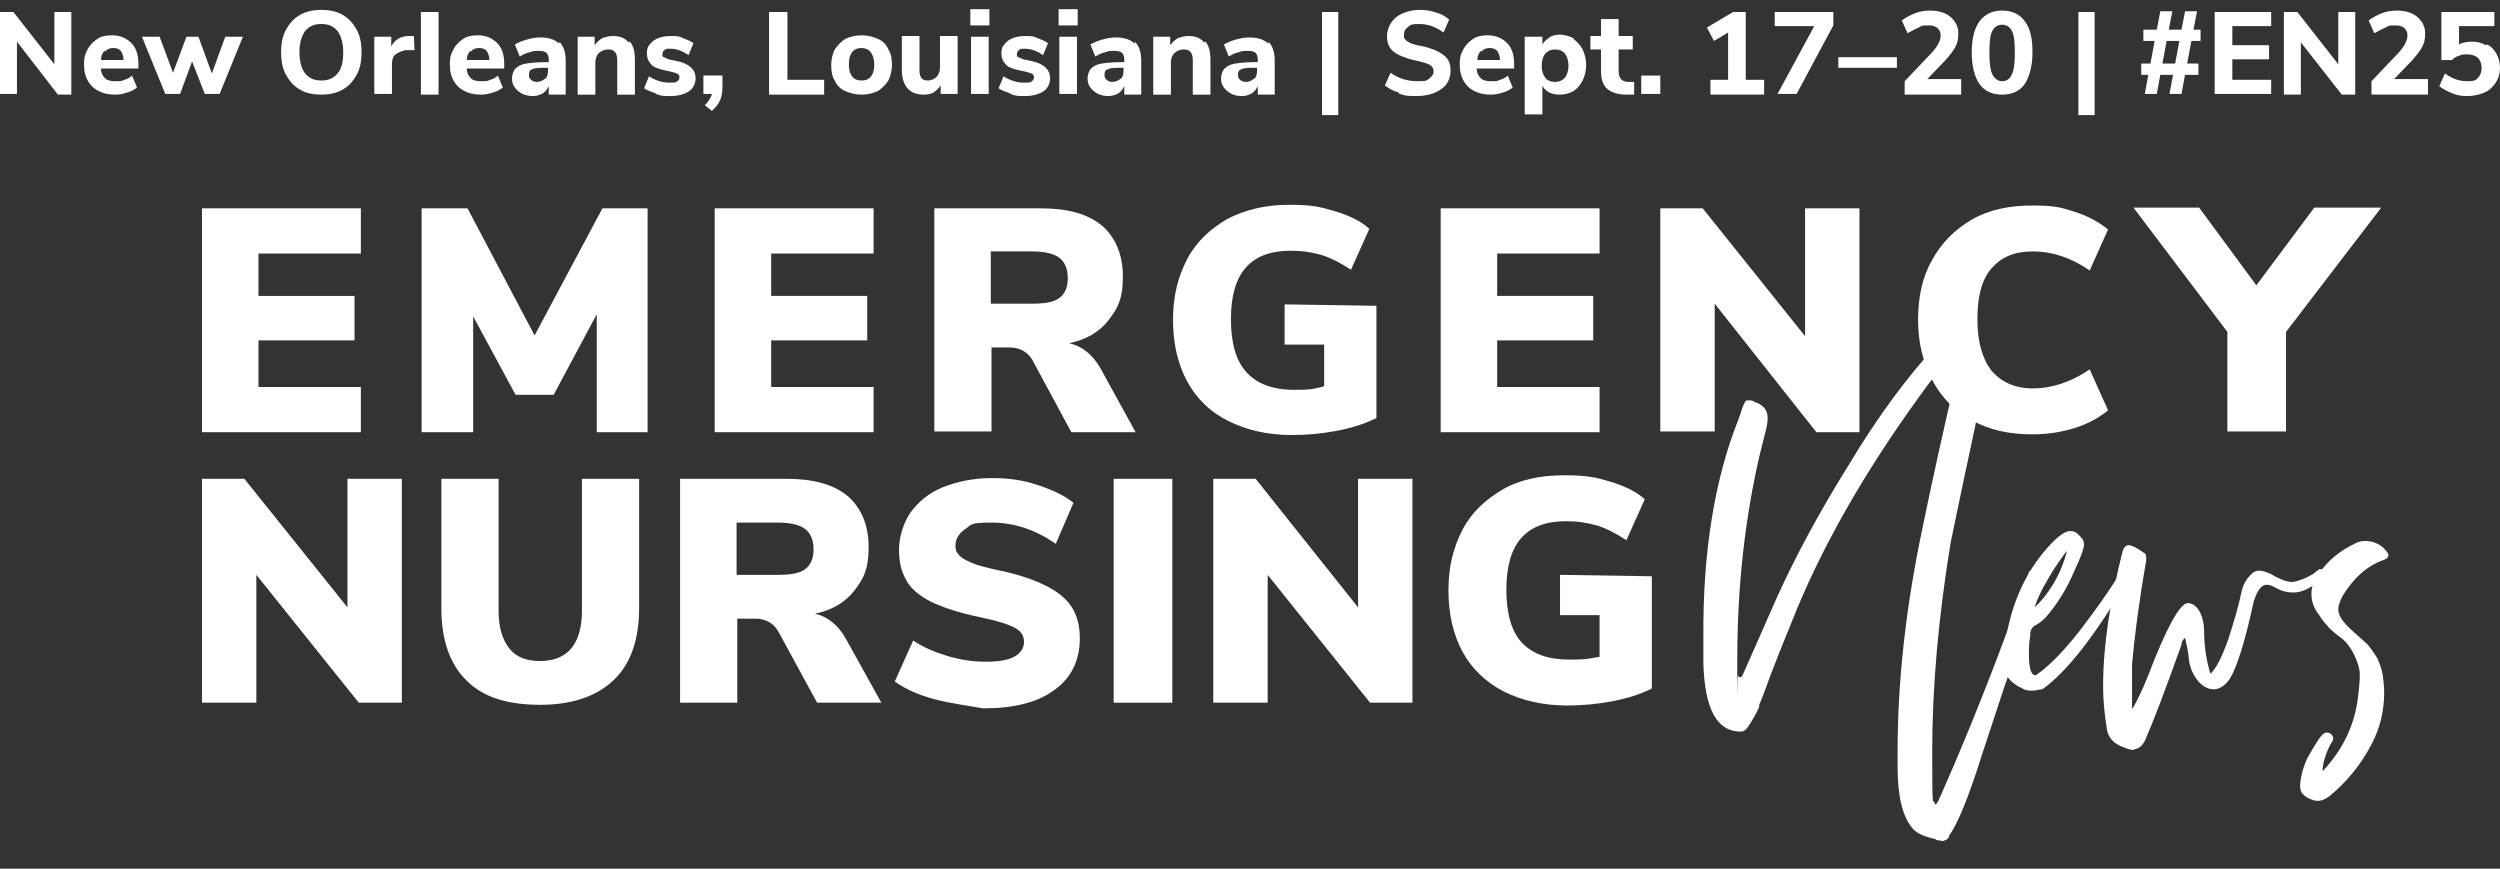
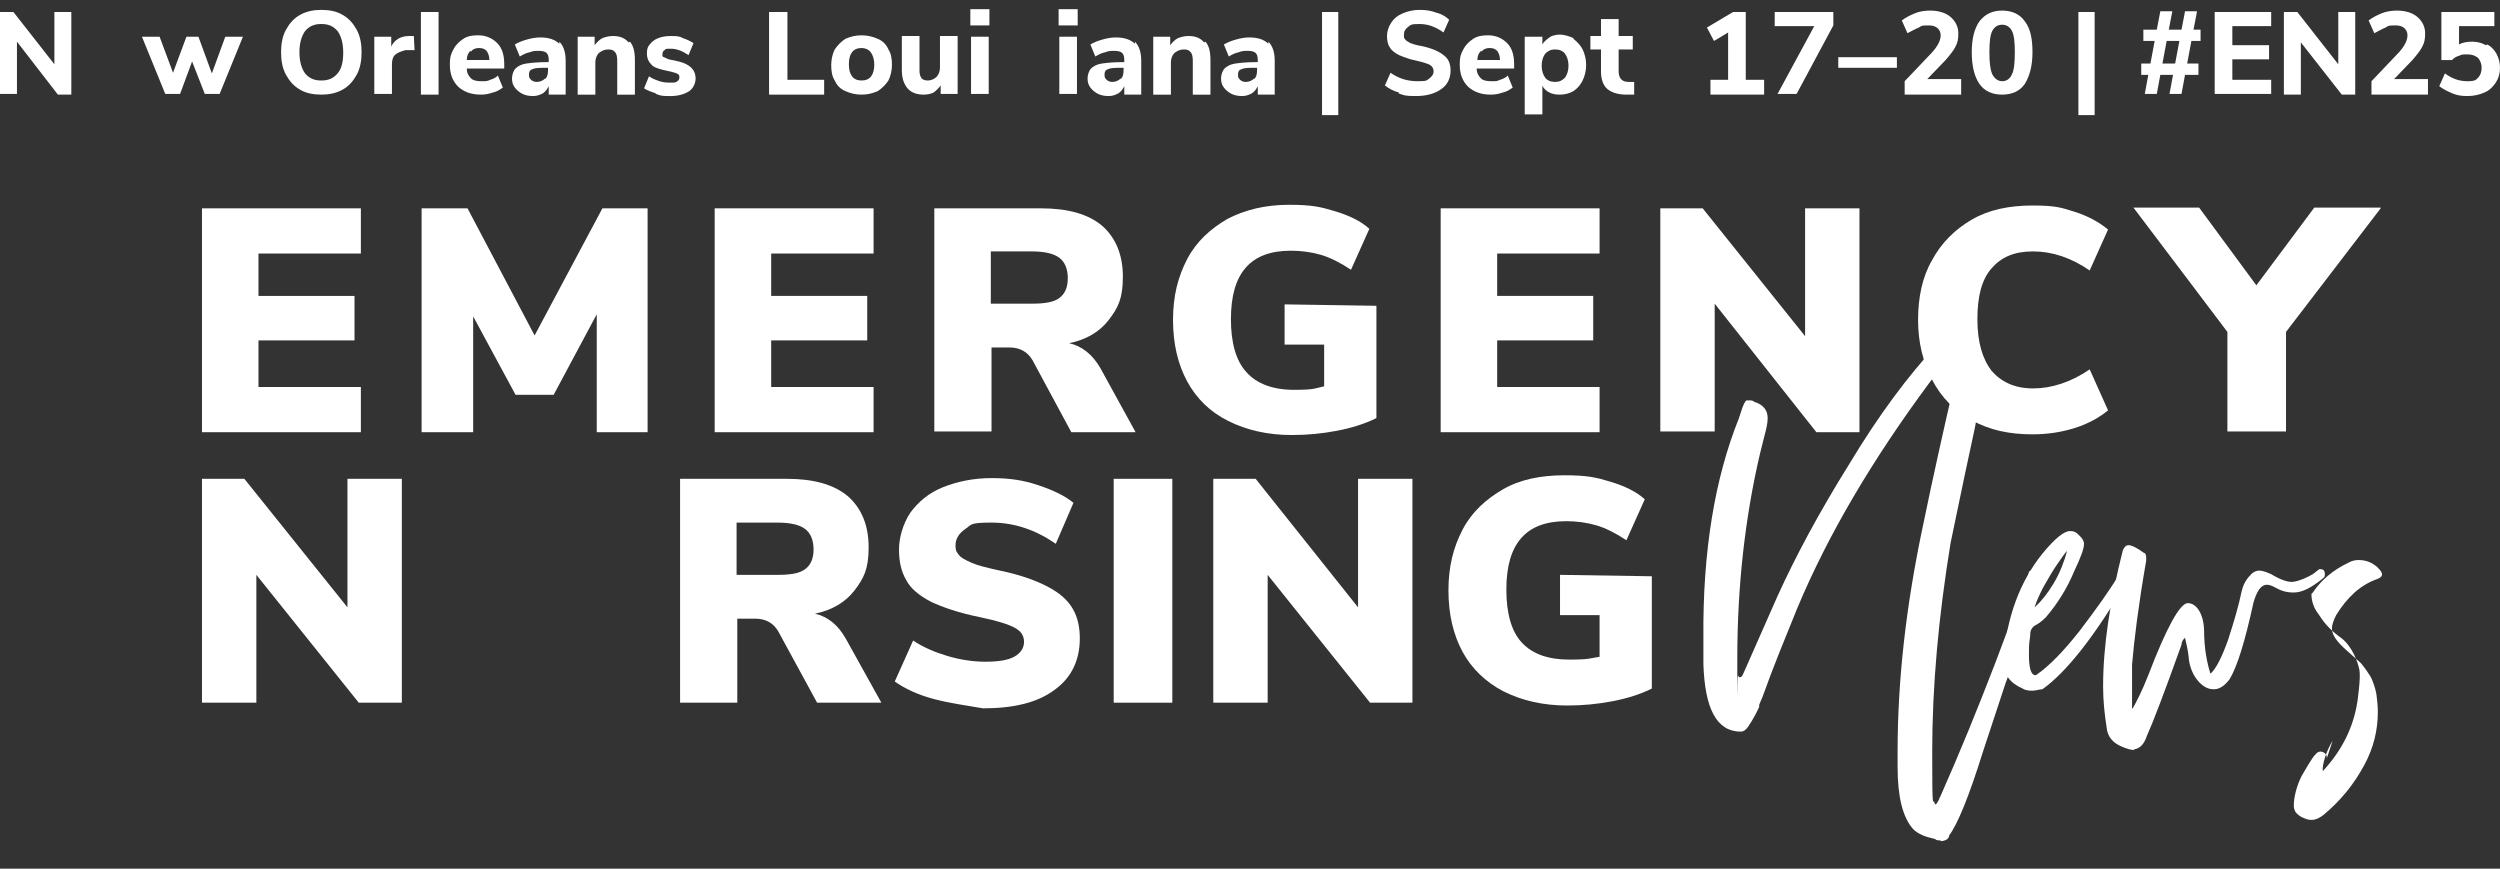
<svg xmlns="http://www.w3.org/2000/svg" id="Layer_1" version="1.1" viewBox="0 0 354 123">
  <rect x="0" y="0" width="354" height="123" fill="#333333" stroke="none" />
  <defs>
    <style>
      .st0 {
        fill: none;
      }

      .st1 {
        fill: #fff;
      }
    </style>
  </defs>
  <rect class="st0" width="354" height="17.6" />
  <g>
    <g>
      <path class="st1" d="M28.6,61.2v-31.7h22.5v6.4h-14.5v6h13.6v6.3h-13.6v6.6h14.5v6.4s-22.5,0-22.5,0Z" />
      <path class="st1" d="M85.3,29.5h6.4v31.7h-7.2v-16.7l-6.1,11.4h-5.4l-6-11.1v16.4h-7.3v-31.7h6.5l9.5,18s9.6-18,9.6-18Z" />
      <path class="st1" d="M101.2,61.2v-31.7h22.5v6.4h-14.5v6h13.6v6.3h-13.6v6.6h14.5v6.4h-22.5Z" />
      <path class="st1" d="M160.8,61.2h-9.1l-5.5-10.2c-.7-1.2-1.8-1.8-3.3-1.8h-2.5v11.9h-8.1v-31.6h15.1c3.8,0,6.7.8,8.7,2.5,1.9,1.7,2.9,4.1,2.9,7.2s-.7,4.4-2,6.1c-1.3,1.7-3.2,2.8-5.6,3.3,1.8.4,3.3,1.6,4.4,3.5l5,9.1h0ZM150,42.2c.8-.6,1.2-1.5,1.2-2.8s-.4-2.3-1.2-2.9c-.8-.6-2.1-.9-3.9-.9h-5.8v7.4h5.8c1.8,0,3.1-.2,3.9-.8Z" />
      <path class="st1" d="M194.9,43.3v15.9c-1.6.8-3.5,1.4-5.6,1.8-2.1.4-4.2.6-6.4.6-3.4,0-6.4-.7-9-2s-4.5-3.2-5.8-5.6-2-5.3-2-8.7.7-6.1,2-8.6,3.3-4.3,5.7-5.7c2.5-1.3,5.4-2,8.7-2s4.5.3,6.5.9,3.7,1.4,4.9,2.5l-2.6,5.8c-1.5-1-2.9-1.7-4.2-2.1-1.4-.4-2.8-.6-4.3-.6-2.9,0-5,.8-6.4,2.4s-2.1,4-2.1,7.3.7,5.9,2.2,7.5c1.4,1.6,3.7,2.5,6.7,2.5s2.9-.2,4.3-.5v-5.9h-5.6v-5.7l13,.2h0Z" />
      <path class="st1" d="M204,61.2v-31.7h22.5v6.4h-14.5v6h13.6v6.3h-13.6v6.6h14.5v6.4h-22.5Z" />
      <path class="st1" d="M255.6,29.5h7.7v31.7h-6.1l-14.4-18.2v18.1h-7.7v-31.6h6l14.5,18.1v-18.1h0Z" />
      <path class="st1" d="M279.2,59.5c-2.4-1.3-4.3-3.2-5.6-5.7s-2-5.3-2-8.5.6-6.1,2-8.5c1.3-2.4,3.2-4.3,5.6-5.7s5.3-2,8.6-2,4.1.3,6,.9,3.5,1.5,4.7,2.5l-2.6,5.8c-2.6-1.8-5.3-2.7-8-2.7s-4.5.8-5.9,2.4c-1.4,1.6-2,4-2,7.2s.7,5.6,2,7.3c1.4,1.6,3.3,2.5,5.9,2.5s5.4-.9,8-2.7l2.6,5.8c-1.2,1-2.8,1.9-4.7,2.5s-3.9.9-6,.9c-3.3,0-6.1-.6-8.6-2Z" />
      <path class="st1" d="M337.1,29.5l-13.4,17.5v14.1h-8.3v-14.1l-13.3-17.6h9.3l8.1,11,8.2-11h9.4,0Z" />
    </g>
    <g>
      <path class="st1" d="M49.2,67.8h7.7v31.7h-6.1l-14.5-18.1v18.1h-7.7v-31.7h6l14.6,18.2v-18.2h0Z" />
-       <path class="st1" d="M66.1,96.4c-2.4-2.3-3.6-5.8-3.6-10.2v-18.4h8.1v18.7c0,2.3.5,4,1.5,5.3s2.5,1.8,4.4,1.8,3.4-.6,4.4-1.8,1.5-3,1.5-5.3v-18.7h8.1v18.3c0,4.5-1.2,7.9-3.6,10.2-2.4,2.3-5.9,3.5-10.4,3.5s-8-1-10.4-3.4Z" />
      <path class="st1" d="M124.8,99.5h-9.1l-5.5-10.1c-.7-1.2-1.8-1.8-3.3-1.8h-2.5v11.9h-8.1v-31.7h15.1c3.8,0,6.7.8,8.7,2.5,1.9,1.7,2.9,4.1,2.9,7.2s-.7,4.4-2,6.1-3.2,2.8-5.6,3.3c1.8.4,3.3,1.6,4.4,3.6l5,9ZM114,80.6c.8-.6,1.2-1.5,1.2-2.8s-.4-2.3-1.2-2.9c-.8-.6-2.1-.9-3.9-.9h-5.8v7.4h5.8c1.8,0,3.1-.2,3.9-.8Z" />
      <path class="st1" d="M132.3,99c-2.3-.6-4.2-1.5-5.6-2.5l2.6-5.8c1.5,1,3.2,1.7,4.9,2.2s3.5.8,5.3.8,3.2-.2,4.1-.7c.9-.5,1.4-1.2,1.4-2.1s-.4-1.5-1.3-2c-.9-.5-2.5-1-4.9-1.5-3-.6-5.3-1.4-7-2.2-1.7-.9-2.9-1.9-3.5-3.1-.7-1.2-1-2.6-1-4.3s.6-3.7,1.6-5.2c1.1-1.5,2.6-2.8,4.6-3.6s4.3-1.3,6.9-1.3,4.5.3,6.6,1,3.8,1.5,5,2.5l-2.5,5.8c-2.9-2-5.9-3-9.1-3s-2.8.3-3.7.9-1.4,1.4-1.4,2.3.2,1,.5,1.4.9.7,1.8,1.1,2.2.7,4,1.1c2.9.6,5.1,1.4,6.8,2.3s2.8,1.9,3.5,3.1,1,2.6,1,4.2c0,3.1-1.2,5.6-3.6,7.3-2.4,1.8-5.8,2.6-10.1,2.6-2.3-.4-4.6-.7-6.9-1.3h0Z" />
      <path class="st1" d="M157.7,99.5v-31.7h8.3v31.7h-8.3Z" />
      <path class="st1" d="M192.3,67.8h7.7v31.7h-6l-14.5-18.1v18.1h-7.7v-31.7h6l14.5,18.2v-18.2Z" />
      <path class="st1" d="M233.9,81.6v15.9c-1.6.8-3.5,1.4-5.6,1.8s-4.2.6-6.4.6c-3.4,0-6.4-.7-9-2-2.5-1.3-4.5-3.2-5.8-5.6s-2-5.3-2-8.7.7-6.1,2-8.6,3.3-4.3,5.7-5.7,5.4-2,8.7-2,4.5.3,6.5.9,3.7,1.4,4.9,2.5l-2.6,5.8c-1.5-1-2.9-1.7-4.2-2.1-1.4-.4-2.8-.6-4.3-.6-2.9,0-5,.8-6.4,2.4s-2.1,4-2.1,7.3.7,5.9,2.2,7.5,3.7,2.4,6.7,2.4,2.9-.2,4.3-.4v-5.9h-5.6v-5.7l13,.2h0Z" />
    </g>
    <g>
      <path class="st1" d="M274.8,119c-.4,0-.6,0-.8-.2-1.4-.3-2.4-.7-3.1-1.4-1.5-1.7-2.2-4.6-2.2-8.8v-2.2c0-10.1,1.2-20.7,3.6-32,1.4-6.8,2.9-13.5,4.4-20,.2-.9.2-1.6.2-2.2s-.1-1.1-.4-1.1-.9.5-1.8,1.4c-.5.5-1,1-1.5,1.7-8,10.8-14.3,21.4-18.7,31.9-1.7,4.2-3.4,8.3-4.9,12.5l-.5,1.2v.3c-.4.9-.9,1.8-1.5,2.7-.3.5-.7.8-1.1.8-3.4,0-5.1-3.2-5.3-9.6v-3.7c-.1-12.2,1.6-22.5,5-31l.3-.9c.3-1,.6-1.6.8-1.7h.5c.2,0,.4,0,.6.2,1.3.4,1.9,1.2,1.9,2.3s-.4,2.2-1.1,5.1c-2.1,9-3.2,18.7-3.2,29s0,2,.1,2.4l.2.2c.2,0,.3,0,.5-.4l4.9-11.1c2.5-5.5,5.8-11.7,10.1-18.6,4.2-7,8.4-12.6,12.4-16.9,1-.9,2-1.3,3-1.3s2.2.7,2.8,2.2c.3.8.5,1.7.5,2.5,0,3.2-.4,6.3-1.1,9.4-1.8,8.3-2.8,13.4-3.2,15.2-1.7,10.4-2.6,20.2-2.6,29.6s.1,6.1.4,7.4c.2,0,.3-.2.4-.4.1-.2.2-.3.2-.4s.1-.2.1-.2c2.8-6.3,5.4-12.7,7.9-19.2l4.5-12s.1-.2.1-.3.1-.3.1-.4.2-.2.4-.2c.6,0,1.1.2,1.5.7.1,0,.1.2.1.3v.6c-1.1,3.1-2.9,7.9-5.3,14.3l-3.2,9.7c-2,6.4-3.6,10.3-4.8,11.9,0,.5-.6.8-1.2.8h0Z" />
      <path class="st1" d="M287.8,97.8c-.4,0-.9,0-1.4-.3-1.8-.8-2.7-2-2.7-3.8v-.5c.5-5.9,2.3-10.8,5.5-14.8,1.8-2.2,3.1-3.2,3.9-3.2s1,.3,1.5.8c.3.3.5.7.5,1,0,.7-.5,2-1.4,3.9-1,2.4-2.3,4.5-4,6.5-.5.5-1,.9-1.6,1.2-.3.2-.5.5-.6.9,0,0,0,.5-.1,1.1s-.1,1.4-.1,2.2c0,1.8.3,2.8.9,2.8h.1c1.9-1.3,4-3.5,6.2-6.3,2.2-2.9,4.1-5.5,5.6-8,.3-.2.5-.3.6-.3.5,0,.8,0,.8.4s0,.4-.2.7c-4.6,7.9-8.7,13.1-12.1,15.5-.4,0-.9.2-1.4.2h0ZM288.1,86c.9-.8,1.8-1.9,2.7-3.4.9-1.5,1.5-3.1,1.9-4.6-.3.3-.7.9-1.4,1.9s-1.3,2.1-2,3.3c-.6,1.2-1,2.1-1.2,2.8Z" />
      <path class="st1" d="M302.2,106.2c-.5,0-1.1-.2-1.8-.5-1.2-.5-2-1.4-2.1-2.7-.3-1.9-.5-3.8-.5-5.8,0-5.8,1-12.2,2.8-19.3.2-.4.4-.7.8-.7s1.1.3,2.2,1.1c.2,0,.3.3.3.7v.4c-1.1,6.3-1.7,11.2-2,14.7v6.2c-.1,0,0,0,.1,0,.5-.9,1.3-2.4,2.2-4.7,2.6-6.8,4.5-10.2,5.6-10.2s2.2,1.3,2.3,3.8c0,2.6.4,4.6.9,6.2.8-.7,1.6-2.3,2.5-4.8.8-2.5,1.5-4.8,1.9-6.8.2-.9.6-1.7,1.2-2.3.3-.4.8-.7,1.3-.7s1,.2,1.7.5c1.3.8,2.3,1.1,2.9,1.1s1.8-.4,3-1.1l.9-.7h.2c.4,0,.6.2.6.7s-.1.4-.4.7c-1.5,1.2-2.8,1.9-4,1.9s-1.9-.3-2.8-.8c-.4-.2-.7-.3-1-.3-.8,0-1.4.8-1.9,2.5-1.2,5.5-2.3,9.1-3.4,10.9-.7.9-1.4,1.4-2.2,1.4s-1.4-.3-2.1-1c-.9-1-1.4-2.2-1.5-3.7-.1-.9-.3-1.7-.5-2.6-.3.3-.5.6-.5,1-2.4,6.7-4,10.9-4.9,12.9-.4,1.2-1,1.8-1.8,1.9h0Z" />
-       <path class="st1" d="M330.3,104.9c-.9,1.4-1.5,3.4-1.4,4.3,2.6-2.8,4.3-6,4.9-9.8,0,0,.5-3.4.3-4.5s-1-3.3-2.5-4.5c-1.3-.9-2.4-2-3.2-3.3-.8-1-1.1-2-1.1-3s.3-1.8.9-2.7l.2-.2c1.2-1.8,2.9-3.2,5-4.2.5-.3,1-.4,1.5-.4,1.2,0,2.2.5,2.9,1.3.3.3.4.6.4.7,0,.3-.2.5-.7.7-2.3.8-4.2,2.5-5.8,5.1-.4.8-.6,1.4-.6,1.9,0,.9.7,1.9,2.2,3.2.7.6,1.3,1.2,1.9,1.7.5.6,1,1.3,1.3,1.8.3.4.8,1.9.9,2.6s.2,1.7.2,2.5c0,2.6-.6,5.1-1.9,7.5-1.5,2.8-3.4,5.1-5.8,7.1-.5.4-1.1.7-1.7.7s-.9-.2-1.4-.4c-.5-.3-.8-.6-.9-.8s-.2-.5-.2-.8c0-1.2.4-2.8,1.1-4.2.2-.3,1.5-2.7,2-3.1.7-.9,1.9,0,1.5.8h0Z" />
+       <path class="st1" d="M330.3,104.9c-.9,1.4-1.5,3.4-1.4,4.3,2.6-2.8,4.3-6,4.9-9.8,0,0,.5-3.4.3-4.5s-1-3.3-2.5-4.5c-1.3-.9-2.4-2-3.2-3.3-.8-1-1.1-2-1.1-3l.2-.2c1.2-1.8,2.9-3.2,5-4.2.5-.3,1-.4,1.5-.4,1.2,0,2.2.5,2.9,1.3.3.3.4.6.4.7,0,.3-.2.5-.7.7-2.3.8-4.2,2.5-5.8,5.1-.4.8-.6,1.4-.6,1.9,0,.9.7,1.9,2.2,3.2.7.6,1.3,1.2,1.9,1.7.5.6,1,1.3,1.3,1.8.3.4.8,1.9.9,2.6s.2,1.7.2,2.5c0,2.6-.6,5.1-1.9,7.5-1.5,2.8-3.4,5.1-5.8,7.1-.5.4-1.1.7-1.7.7s-.9-.2-1.4-.4c-.5-.3-.8-.6-.9-.8s-.2-.5-.2-.8c0-1.2.4-2.8,1.1-4.2.2-.3,1.5-2.7,2-3.1.7-.9,1.9,0,1.5.8h0Z" />
    </g>
  </g>
  <g>
    <path class="st1" d="M7.7,1.7h2.4v11.7h-1.9L2.4,5.9v7.4H0V1.7h1.9l5.8,7.4V1.7Z" />
-     <path class="st1" d="M19.6,9.7h-5.3c0,.7.3,1.1.6,1.4s.8.4,1.5.4.8,0,1.2-.2c.4-.1.8-.3,1.1-.6l.7,1.7c-.4.3-.9.6-1.4.7-.6.2-1.1.3-1.7.3-1.4,0-2.4-.4-3.2-1.1-.8-.8-1.2-1.8-1.2-3.1s.2-1.6.5-2.2c.3-.6.8-1.1,1.4-1.5.6-.4,1.3-.5,2.1-.5,1.1,0,2,.4,2.7,1.1.7.7,1,1.7,1,3v.6ZM14.8,7.2c-.3.3-.5.7-.5,1.3h3.2c0-.6-.2-1-.4-1.3-.3-.3-.6-.4-1.1-.4s-.9.2-1.1.5Z" />
    <path class="st1" d="M32,5.2h2.4l-3.3,8.1h-2.1l-1.8-4.6-1.7,4.6h-2.1l-3.3-8.1h2.5l1.9,5.1,1.9-5.1h1.7l1.9,5.2,1.9-5.2Z" />
    <path class="st1" d="M42.5,12.7c-.9-.5-1.5-1.2-2-2.1-.5-.9-.7-2-.7-3.2s.2-2.3.7-3.2,1.1-1.6,2-2.1c.9-.5,1.9-.7,3-.7s2.2.2,3,.7c.9.5,1.5,1.2,2,2.1s.7,2,.7,3.2-.2,2.3-.7,3.2c-.5.9-1.1,1.6-2,2.1-.9.5-1.9.7-3,.7s-2.2-.2-3-.7ZM47.8,10.4c.6-.7.8-1.7.8-3s-.3-2.3-.8-3c-.6-.7-1.3-1-2.3-1s-1.7.3-2.3,1c-.5.7-.8,1.7-.8,3s.3,2.3.8,3c.6.7,1.3,1,2.3,1s1.7-.3,2.3-1Z" />
    <path class="st1" d="M58.8,7.1h-1.4c-.7.2-1.2.4-1.5.7-.3.3-.4.8-.4,1.3v4.2h-2.5V5.2h2.4v1.4c.4-.9,1.3-1.5,2.5-1.5h.7s.1,2,.1,2Z" />
    <path class="st1" d="M59.6,13.3V1.7h2.5v11.7h-2.5Z" />
    <path class="st1" d="M71.4,9.7h-5.3c0,.7.3,1.1.6,1.4.3.3.8.4,1.5.4s.8,0,1.2-.2c.4-.1.8-.3,1.1-.6l.7,1.7c-.4.3-.9.6-1.4.7-.6.2-1.1.3-1.7.3-1.4,0-2.4-.4-3.2-1.1-.8-.8-1.2-1.8-1.2-3.1s.2-1.6.5-2.2c.3-.6.8-1.1,1.4-1.5.6-.4,1.3-.5,2.1-.5,1.1,0,2,.4,2.7,1.1.7.7,1,1.7,1,3v.6ZM66.6,7.2c-.3.3-.5.7-.5,1.3h3.2c0-.6-.2-1-.4-1.3-.3-.3-.6-.4-1.1-.4s-.9.2-1.1.5Z" />
    <path class="st1" d="M79.2,5.9c.6.6.9,1.5.9,2.7v4.8h-2.4v-1.2c-.2.4-.4.7-.8,1-.4.2-.8.4-1.4.4s-1.1-.1-1.5-.3-.8-.5-1.1-.9c-.3-.4-.4-.8-.4-1.3s.2-1.1.5-1.4c.3-.3.8-.6,1.5-.7s1.6-.2,2.8-.2h.4v-.3c0-.5-.1-.8-.3-1-.2-.2-.6-.3-1.1-.3s-.8,0-1.3.2c-.5.1-.9.3-1.4.6l-.7-1.7c.5-.3,1-.5,1.7-.7.7-.2,1.3-.3,1.9-.3,1.2,0,2.1.3,2.7.9ZM77.2,11.2c.3-.3.4-.7.4-1.3v-.3h-.3c-.9,0-1.5,0-1.9.2-.4.1-.5.4-.5.8s.1.5.3.7.5.3.8.3c.5,0,.9-.2,1.2-.5Z" />
    <path class="st1" d="M89.2,5.9c.5.6.7,1.4.7,2.6v4.9h-2.5v-4.8c0-.6-.1-1-.3-1.2-.2-.3-.5-.4-1-.4s-.9.2-1.3.5c-.3.3-.5.8-.5,1.3v4.6h-2.5V5.2h2.4v1.2c.3-.4.7-.8,1.1-1,.5-.2,1-.3,1.5-.3,1,0,1.7.3,2.2.9Z" />
    <path class="st1" d="M92.8,13.2c-.6-.2-1.2-.4-1.6-.7l.7-1.7c.4.3.9.5,1.5.7s1.1.2,1.6.2.7,0,.9-.2c.2-.1.3-.3.3-.5s0-.4-.2-.5c-.1-.1-.4-.2-.8-.3l-1.3-.3c-.8-.2-1.4-.4-1.7-.8-.4-.4-.6-.9-.6-1.5s.1-1,.4-1.3c.3-.4.7-.7,1.2-.9s1.1-.3,1.8-.3,1.2,0,1.7.3c.6.2,1,.4,1.5.7l-.7,1.7c-.9-.6-1.7-.9-2.5-.9s-.7,0-.9.2c-.2.1-.3.3-.3.6s0,.3.2.4c.1,0,.4.2.7.3l1.4.3c.8.2,1.4.5,1.8.9.4.4.6.9.6,1.5s-.3,1.4-.9,1.8c-.6.4-1.5.7-2.6.7s-1.4,0-2.1-.3Z" />
-     <path class="st1" d="M102.3,10.7v1.7c0,.6-.1,1.2-.3,1.7-.2.5-.6,1.1-1.2,1.6l-1-.8c.5-.5.9-1.1,1-1.6h-1.2v-2.6h2.7Z" />
    <path class="st1" d="M108.9,13.3V1.7h2.6v9.6h5.2v2.1h-7.8Z" />
    <path class="st1" d="M119.7,12.9c-.7-.3-1.2-.8-1.5-1.5-.4-.6-.5-1.4-.5-2.2s.2-1.6.5-2.2c.4-.6.9-1.1,1.5-1.5.7-.3,1.4-.5,2.3-.5s1.6.2,2.3.5c.7.3,1.2.8,1.5,1.5.4.6.5,1.4.5,2.2s-.2,1.6-.5,2.2c-.4.6-.9,1.1-1.5,1.5-.7.3-1.4.5-2.3.5s-1.6-.2-2.3-.5ZM123.8,9.2c0-.8-.2-1.4-.5-1.8-.3-.4-.8-.6-1.3-.6-1.2,0-1.8.8-1.8,2.3s.6,2.3,1.8,2.3,1.8-.8,1.8-2.3Z" />
    <path class="st1" d="M135.6,5.2v8.1h-2.4v-1.2c-.3.4-.6.7-1,1-.4.2-.9.3-1.4.3-1,0-1.8-.3-2.3-.9-.5-.6-.8-1.4-.8-2.6v-4.8h2.5v4.9c0,.5.1.8.3,1.1.2.2.5.3.9.3s.9-.2,1.2-.5c.3-.3.5-.8.5-1.3v-4.5h2.5Z" />
    <path class="st1" d="M137.4,1.3h2.7v2.3h-2.7V1.3ZM137.5,13.3V5.2h2.5v8.1h-2.5Z" />
-     <path class="st1" d="M143,13.2c-.6-.2-1.2-.4-1.6-.7l.7-1.7c.4.3.9.5,1.5.7s1.1.2,1.6.2.7,0,.9-.2c.2-.1.3-.3.3-.5s0-.4-.2-.5c-.1-.1-.4-.2-.8-.3l-1.3-.3c-.8-.2-1.4-.4-1.7-.8-.4-.4-.6-.9-.6-1.5s.1-1,.4-1.3c.3-.4.7-.7,1.2-.9s1.1-.3,1.8-.3,1.2,0,1.7.3c.6.2,1,.4,1.5.7l-.7,1.7c-.9-.6-1.7-.9-2.5-.9s-.7,0-.9.2c-.2.1-.3.3-.3.6s0,.3.2.4c.1,0,.4.2.7.3l1.4.3c.8.2,1.4.5,1.8.9.4.4.6.9.6,1.5s-.3,1.4-.9,1.8c-.6.4-1.5.7-2.6.7s-1.4,0-2.1-.3Z" />
    <path class="st1" d="M149.9,1.3h2.7v2.3h-2.7V1.3ZM150,13.3V5.2h2.5v8.1h-2.5Z" />
    <path class="st1" d="M160.7,5.9c.6.6.9,1.5.9,2.7v4.8h-2.4v-1.2c-.2.4-.4.7-.8,1-.4.2-.8.4-1.4.4s-1.1-.1-1.5-.3-.8-.5-1.1-.9c-.3-.4-.4-.8-.4-1.3s.2-1.1.5-1.4c.3-.3.8-.6,1.5-.7s1.6-.2,2.8-.2h.4v-.3c0-.5-.1-.8-.3-1-.2-.2-.6-.3-1.1-.3s-.8,0-1.3.2c-.5.1-.9.3-1.4.6l-.7-1.7c.5-.3,1-.5,1.7-.7.7-.2,1.3-.3,1.9-.3,1.2,0,2.1.3,2.7.9ZM158.7,11.2c.3-.3.4-.7.4-1.3v-.3h-.3c-.9,0-1.5,0-1.9.2-.4.1-.5.4-.5.8s.1.5.3.7.5.3.8.3c.5,0,.9-.2,1.2-.5Z" />
    <path class="st1" d="M170.7,5.9c.5.6.7,1.4.7,2.6v4.9h-2.5v-4.8c0-.6-.1-1-.3-1.2-.2-.3-.5-.4-1-.4s-.9.2-1.3.5c-.3.3-.5.8-.5,1.3v4.6h-2.5V5.2h2.4v1.2c.3-.4.7-.8,1.1-1,.5-.2,1-.3,1.5-.3,1,0,1.7.3,2.2.9Z" />
    <path class="st1" d="M179.6,5.9c.6.6.9,1.5.9,2.7v4.8h-2.4v-1.2c-.2.4-.4.7-.8,1-.4.2-.8.4-1.4.4s-1.1-.1-1.5-.3-.8-.5-1.1-.9c-.3-.4-.4-.8-.4-1.3s.2-1.1.5-1.4c.3-.3.8-.6,1.5-.7s1.6-.2,2.8-.2h.4v-.3c0-.5-.1-.8-.3-1-.2-.2-.6-.3-1.1-.3s-.8,0-1.3.2c-.5.1-.9.3-1.4.6l-.7-1.7c.5-.3,1-.5,1.7-.7.7-.2,1.3-.3,1.9-.3,1.2,0,2.1.3,2.7.9ZM177.6,11.2c.3-.3.4-.7.4-1.3v-.3h-.3c-.9,0-1.5,0-1.9.2-.4.1-.5.4-.5.8s.1.5.3.7.5.3.8.3c.5,0,.9-.2,1.2-.5Z" />
    <path class="st1" d="M187.2,16.3V1.7h2.3v14.6h-2.3Z" />
    <path class="st1" d="M198.1,13.1c-.8-.2-1.5-.6-2-1l.8-1.8c1.1.8,2.4,1.2,3.8,1.2s1.3-.1,1.7-.4.6-.6.6-1-.2-.7-.5-.9c-.4-.2-1-.4-1.9-.6-1-.2-1.8-.5-2.5-.8-.6-.3-1.1-.7-1.3-1.1-.3-.4-.4-1-.4-1.6s.2-1.3.6-1.9c.4-.6.9-1,1.6-1.3.7-.3,1.5-.5,2.4-.5s1.6.1,2.4.4c.8.2,1.4.6,1.8,1l-.8,1.8c-1.1-.8-2.2-1.2-3.4-1.2s-1.2.1-1.6.4c-.4.3-.6.6-.6,1.1s0,.5.2.7c.1.2.4.3.7.5.3.1.8.3,1.5.4,1.5.3,2.6.8,3.2,1.3.7.5,1,1.2,1,2.2s-.4,2-1.3,2.6c-.8.6-2,1-3.6,1s-1.7-.1-2.5-.4Z" />
    <path class="st1" d="M214.4,9.7h-5.3c0,.7.3,1.1.6,1.4.3.3.8.4,1.5.4s.8,0,1.2-.2c.4-.1.8-.3,1.1-.6l.7,1.7c-.4.3-.9.6-1.4.7-.6.2-1.1.3-1.7.3-1.4,0-2.4-.4-3.2-1.1-.8-.8-1.2-1.8-1.2-3.1s.2-1.6.5-2.2c.3-.6.8-1.1,1.4-1.5.6-.4,1.3-.5,2.1-.5,1.1,0,2,.4,2.7,1.1.7.7,1,1.7,1,3v.6ZM209.7,7.2c-.3.3-.5.7-.5,1.3h3.2c0-.6-.2-1-.4-1.3-.3-.3-.6-.4-1.1-.4s-.9.2-1.1.5Z" />
    <path class="st1" d="M222.8,5.5c.5.4,1,.9,1.3,1.5.3.6.5,1.4.5,2.2s-.2,1.6-.5,2.2c-.3.6-.7,1.1-1.3,1.5-.5.3-1.2.5-1.9.5s-1.1-.1-1.5-.3c-.4-.2-.8-.5-1-1v4.1h-2.5V5.2h2.5v1.1c.2-.4.6-.7,1-1s1-.4,1.5-.4,1.3.2,1.9.5ZM221.6,11c.3-.4.5-1,.5-1.7s-.2-1.3-.5-1.7-.8-.6-1.4-.6-1,.2-1.4.6c-.3.4-.5,1-.5,1.7s.2,1.3.5,1.7c.3.4.8.6,1.4.6s1-.2,1.4-.6Z" />
    <path class="st1" d="M231.4,11.6v1.8c-.5,0-.8,0-1.1,0-1.2,0-2.1-.3-2.7-.8s-.9-1.4-.9-2.5v-3.1h-1.5v-1.9h1.5v-2.4h2.5v2.4h2v1.9h-2v3.1c0,1,.5,1.5,1.4,1.5s.5,0,.8,0Z" />
-     <path class="st1" d="M232.4,10.7h2.7v2.6h-2.7v-2.6Z" />
    <path class="st1" d="M247.3,11.3h2.5v2.1h-7.6v-2.1h2.5v-6.7l-2,1.2-1-1.9,3.7-2.2h1.8v9.6Z" />
    <path class="st1" d="M251.2,1.7h8.4v1.9l-5.2,9.7h-2.7l5.2-9.6h-5.6V1.7Z" />
    <path class="st1" d="M260.3,9.6v-1.5h8.3v1.5h-8.3Z" />
    <path class="st1" d="M277.7,11.3v2.1h-8v-1.9l3.9-4.1c.8-.9,1.2-1.7,1.2-2.4s-.5-1.4-1.6-1.4-1,0-1.5.3c-.5.2-1,.5-1.6.8l-.8-1.8c.5-.4,1.1-.7,1.8-1s1.5-.4,2.2-.4c1.2,0,2.2.3,2.9.9s1.1,1.4,1.1,2.3-.1,1.3-.4,1.9c-.3.6-.8,1.2-1.4,1.9l-2.6,2.7h4.8Z" />
    <path class="st1" d="M280.3,11.9c-.7-1-1.1-2.5-1.1-4.5s.4-3.4,1.1-4.4c.8-1,1.8-1.5,3.2-1.5s2.5.5,3.2,1.5c.8,1,1.1,2.5,1.1,4.4s-.4,3.4-1.1,4.5c-.7,1-1.8,1.5-3.2,1.5s-2.5-.5-3.2-1.5ZM284.9,10.5c.3-.6.4-1.7.4-3.1s-.1-2.4-.4-3c-.3-.6-.8-.9-1.4-.9s-1.1.3-1.4.9c-.3.6-.4,1.6-.4,3s.1,2.4.4,3.1c.3.6.8,1,1.4,1s1.1-.3,1.4-1Z" />
    <path class="st1" d="M294.3,16.3V1.7h2.3v14.6h-2.3Z" />
    <path class="st1" d="M311.6,5.8h-1.3l-.6,3.2h1.6v1.6h-1.9l-.5,2.7h-1.7l.5-2.7h-1.8l-.5,2.7h-1.7l.5-2.7h-1v-1.6h1.3l.6-3.2h-1.6v-1.6h1.9l.5-2.6h1.7l-.5,2.6h1.8l.5-2.6h1.7l-.5,2.6h1v1.6ZM308,9l.6-3.2h-1.8l-.6,3.2h1.8Z" />
    <path class="st1" d="M313.6,13.3V1.7h8v2h-5.5v2.7h5.2v2h-5.2v2.9h5.5v2h-8Z" />
    <path class="st1" d="M331.1,1.7h2.4v11.7h-1.9l-5.8-7.4v7.4h-2.4V1.7h1.9l5.8,7.4V1.7Z" />
    <path class="st1" d="M343.8,11.3v2.1h-8v-1.9l3.9-4.1c.8-.9,1.2-1.7,1.2-2.4s-.5-1.4-1.6-1.4-1,0-1.5.3c-.5.2-1,.5-1.6.8l-.8-1.8c.5-.4,1.1-.7,1.8-1s1.5-.4,2.2-.4c1.2,0,2.2.3,2.9.9s1.1,1.4,1.1,2.3-.1,1.3-.4,1.9c-.3.6-.8,1.2-1.4,1.9l-2.6,2.7h4.8Z" />
    <path class="st1" d="M352.2,6.3c.6.3,1,.8,1.3,1.3.3.6.5,1.2.5,2s-.2,1.5-.6,2.1c-.4.6-.9,1.1-1.6,1.4-.7.3-1.5.5-2.4.5s-1.5-.1-2.2-.4-1.3-.6-1.8-1l.8-1.8c1.1.8,2.1,1.1,3.2,1.1s1.2-.2,1.5-.5c.3-.3.5-.8.5-1.4s-.2-1-.5-1.4c-.4-.3-.8-.5-1.5-.5s-.8,0-1.2.2c-.4.1-.7.3-1,.6h-1.5V1.7h7.5v2h-5v2.6c.5-.3,1.2-.4,1.9-.4s1.4.2,1.9.5Z" />
  </g>
</svg>